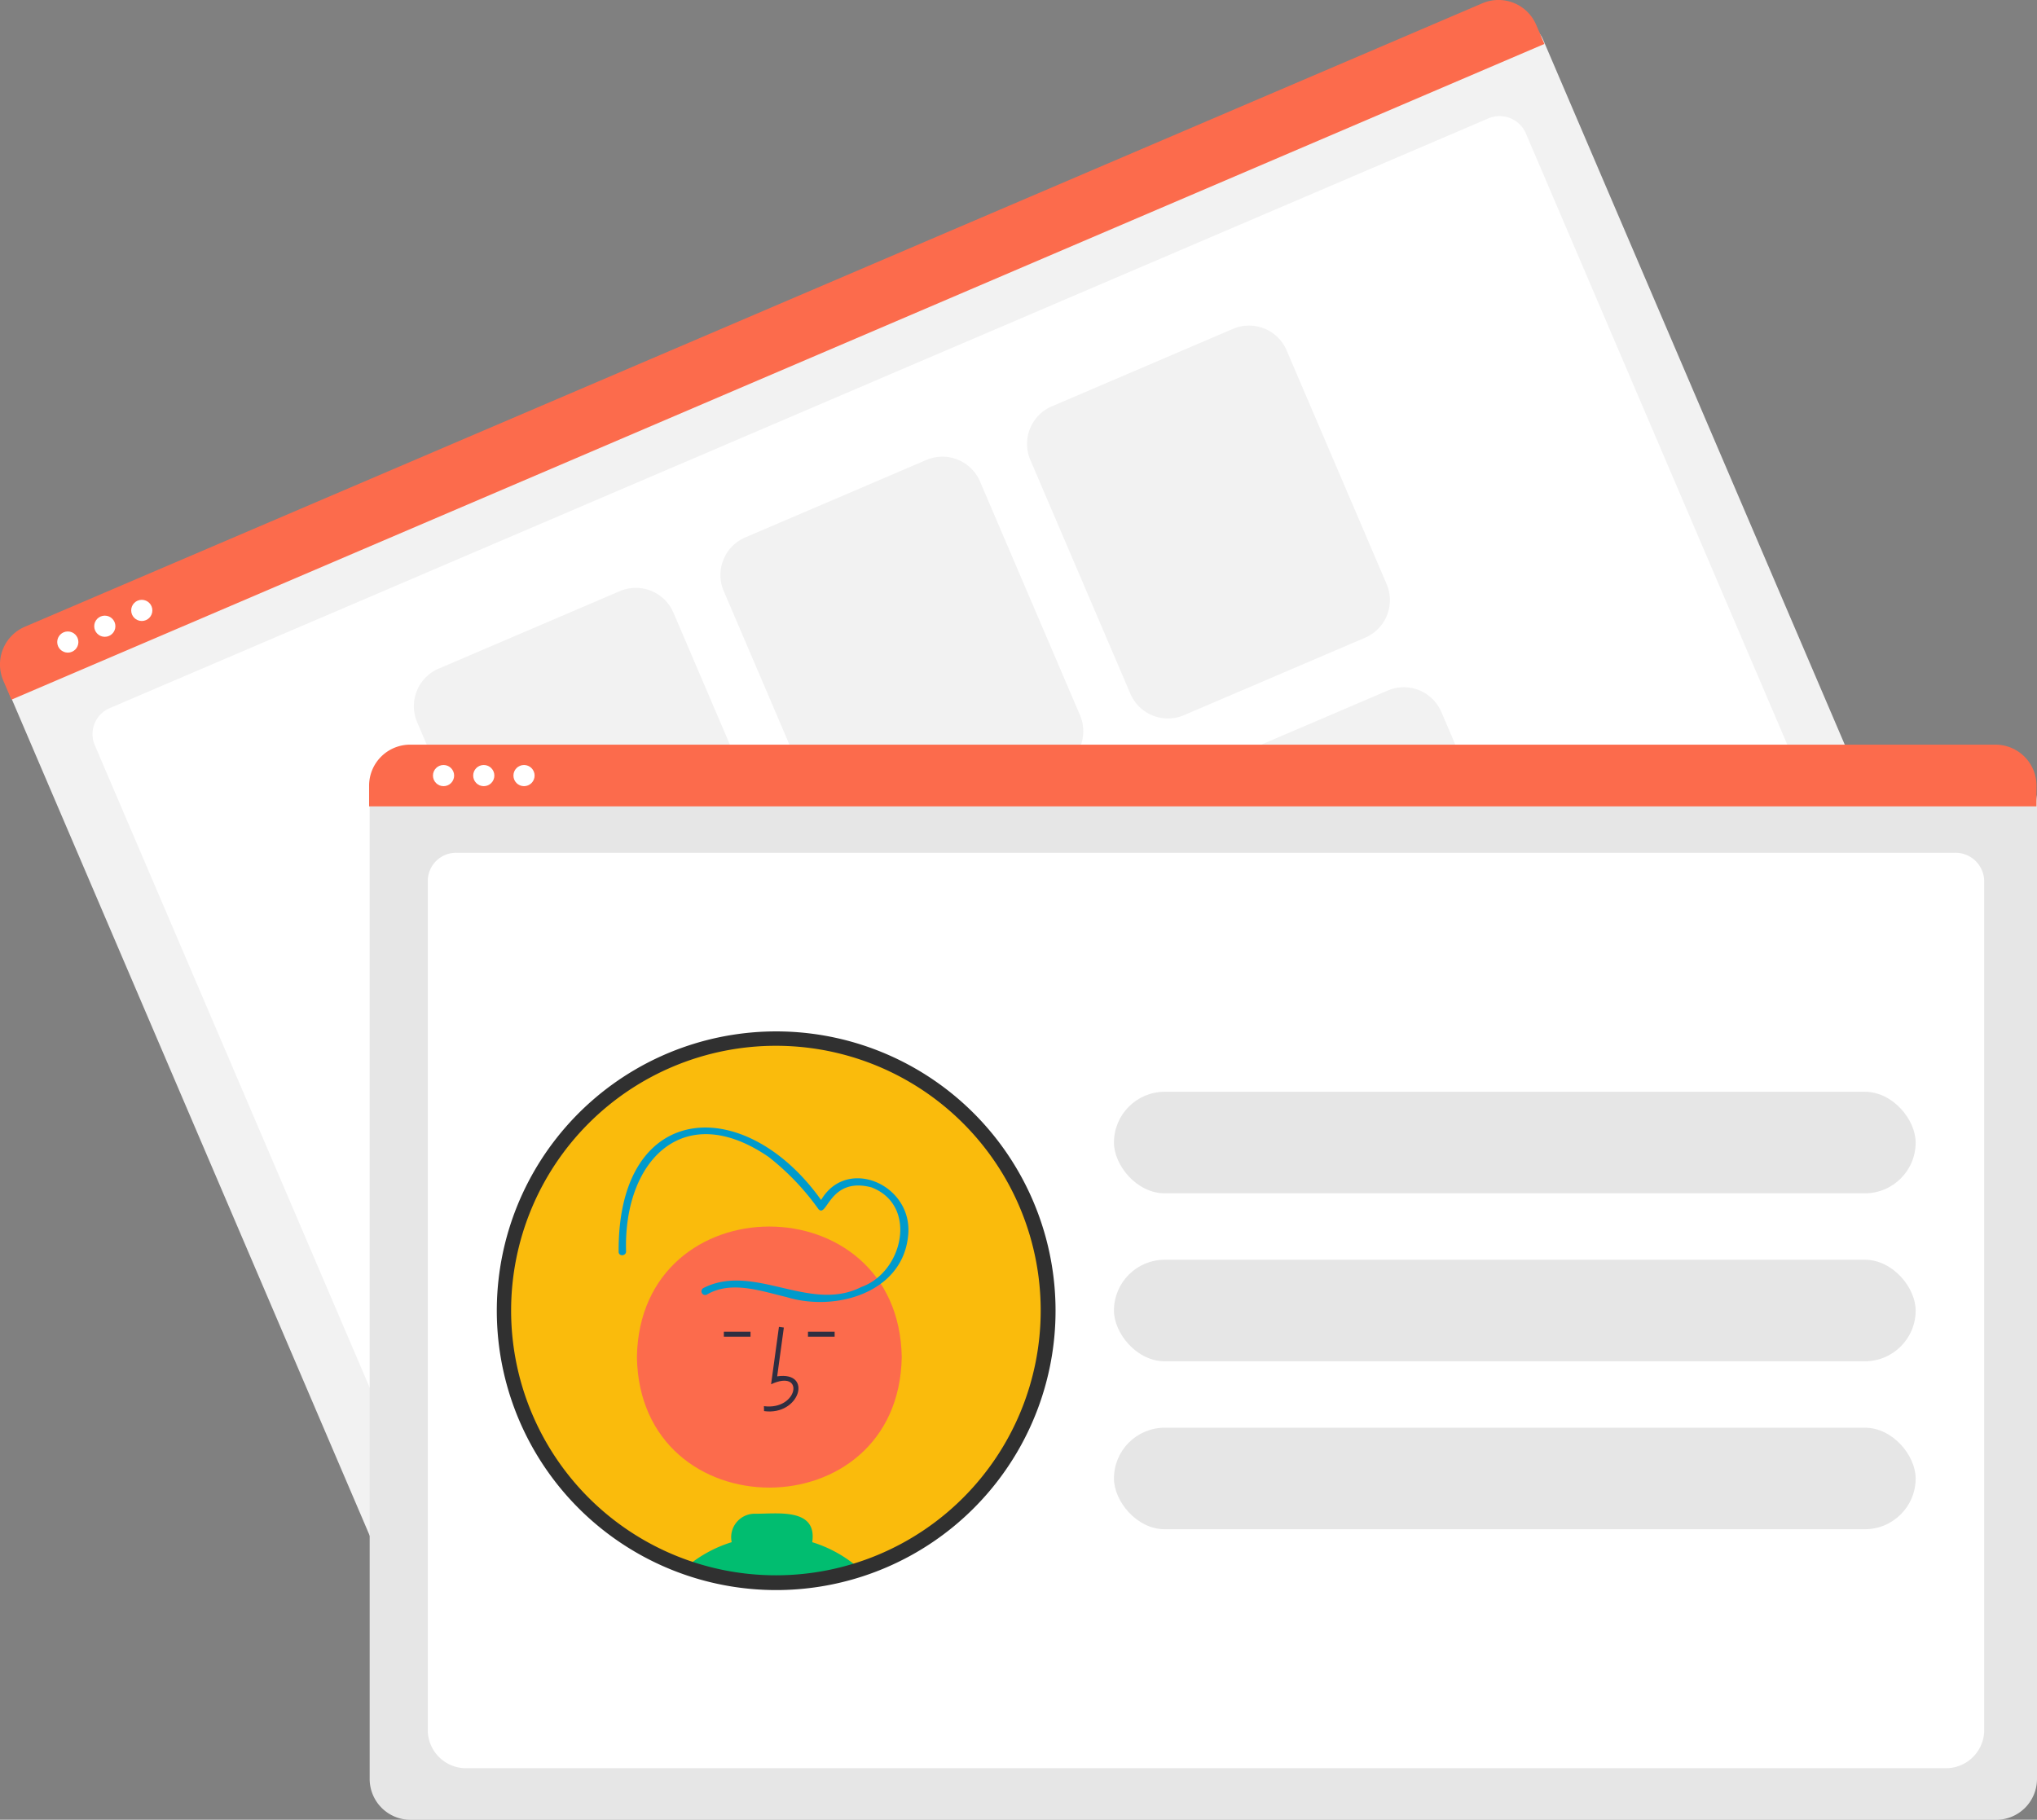
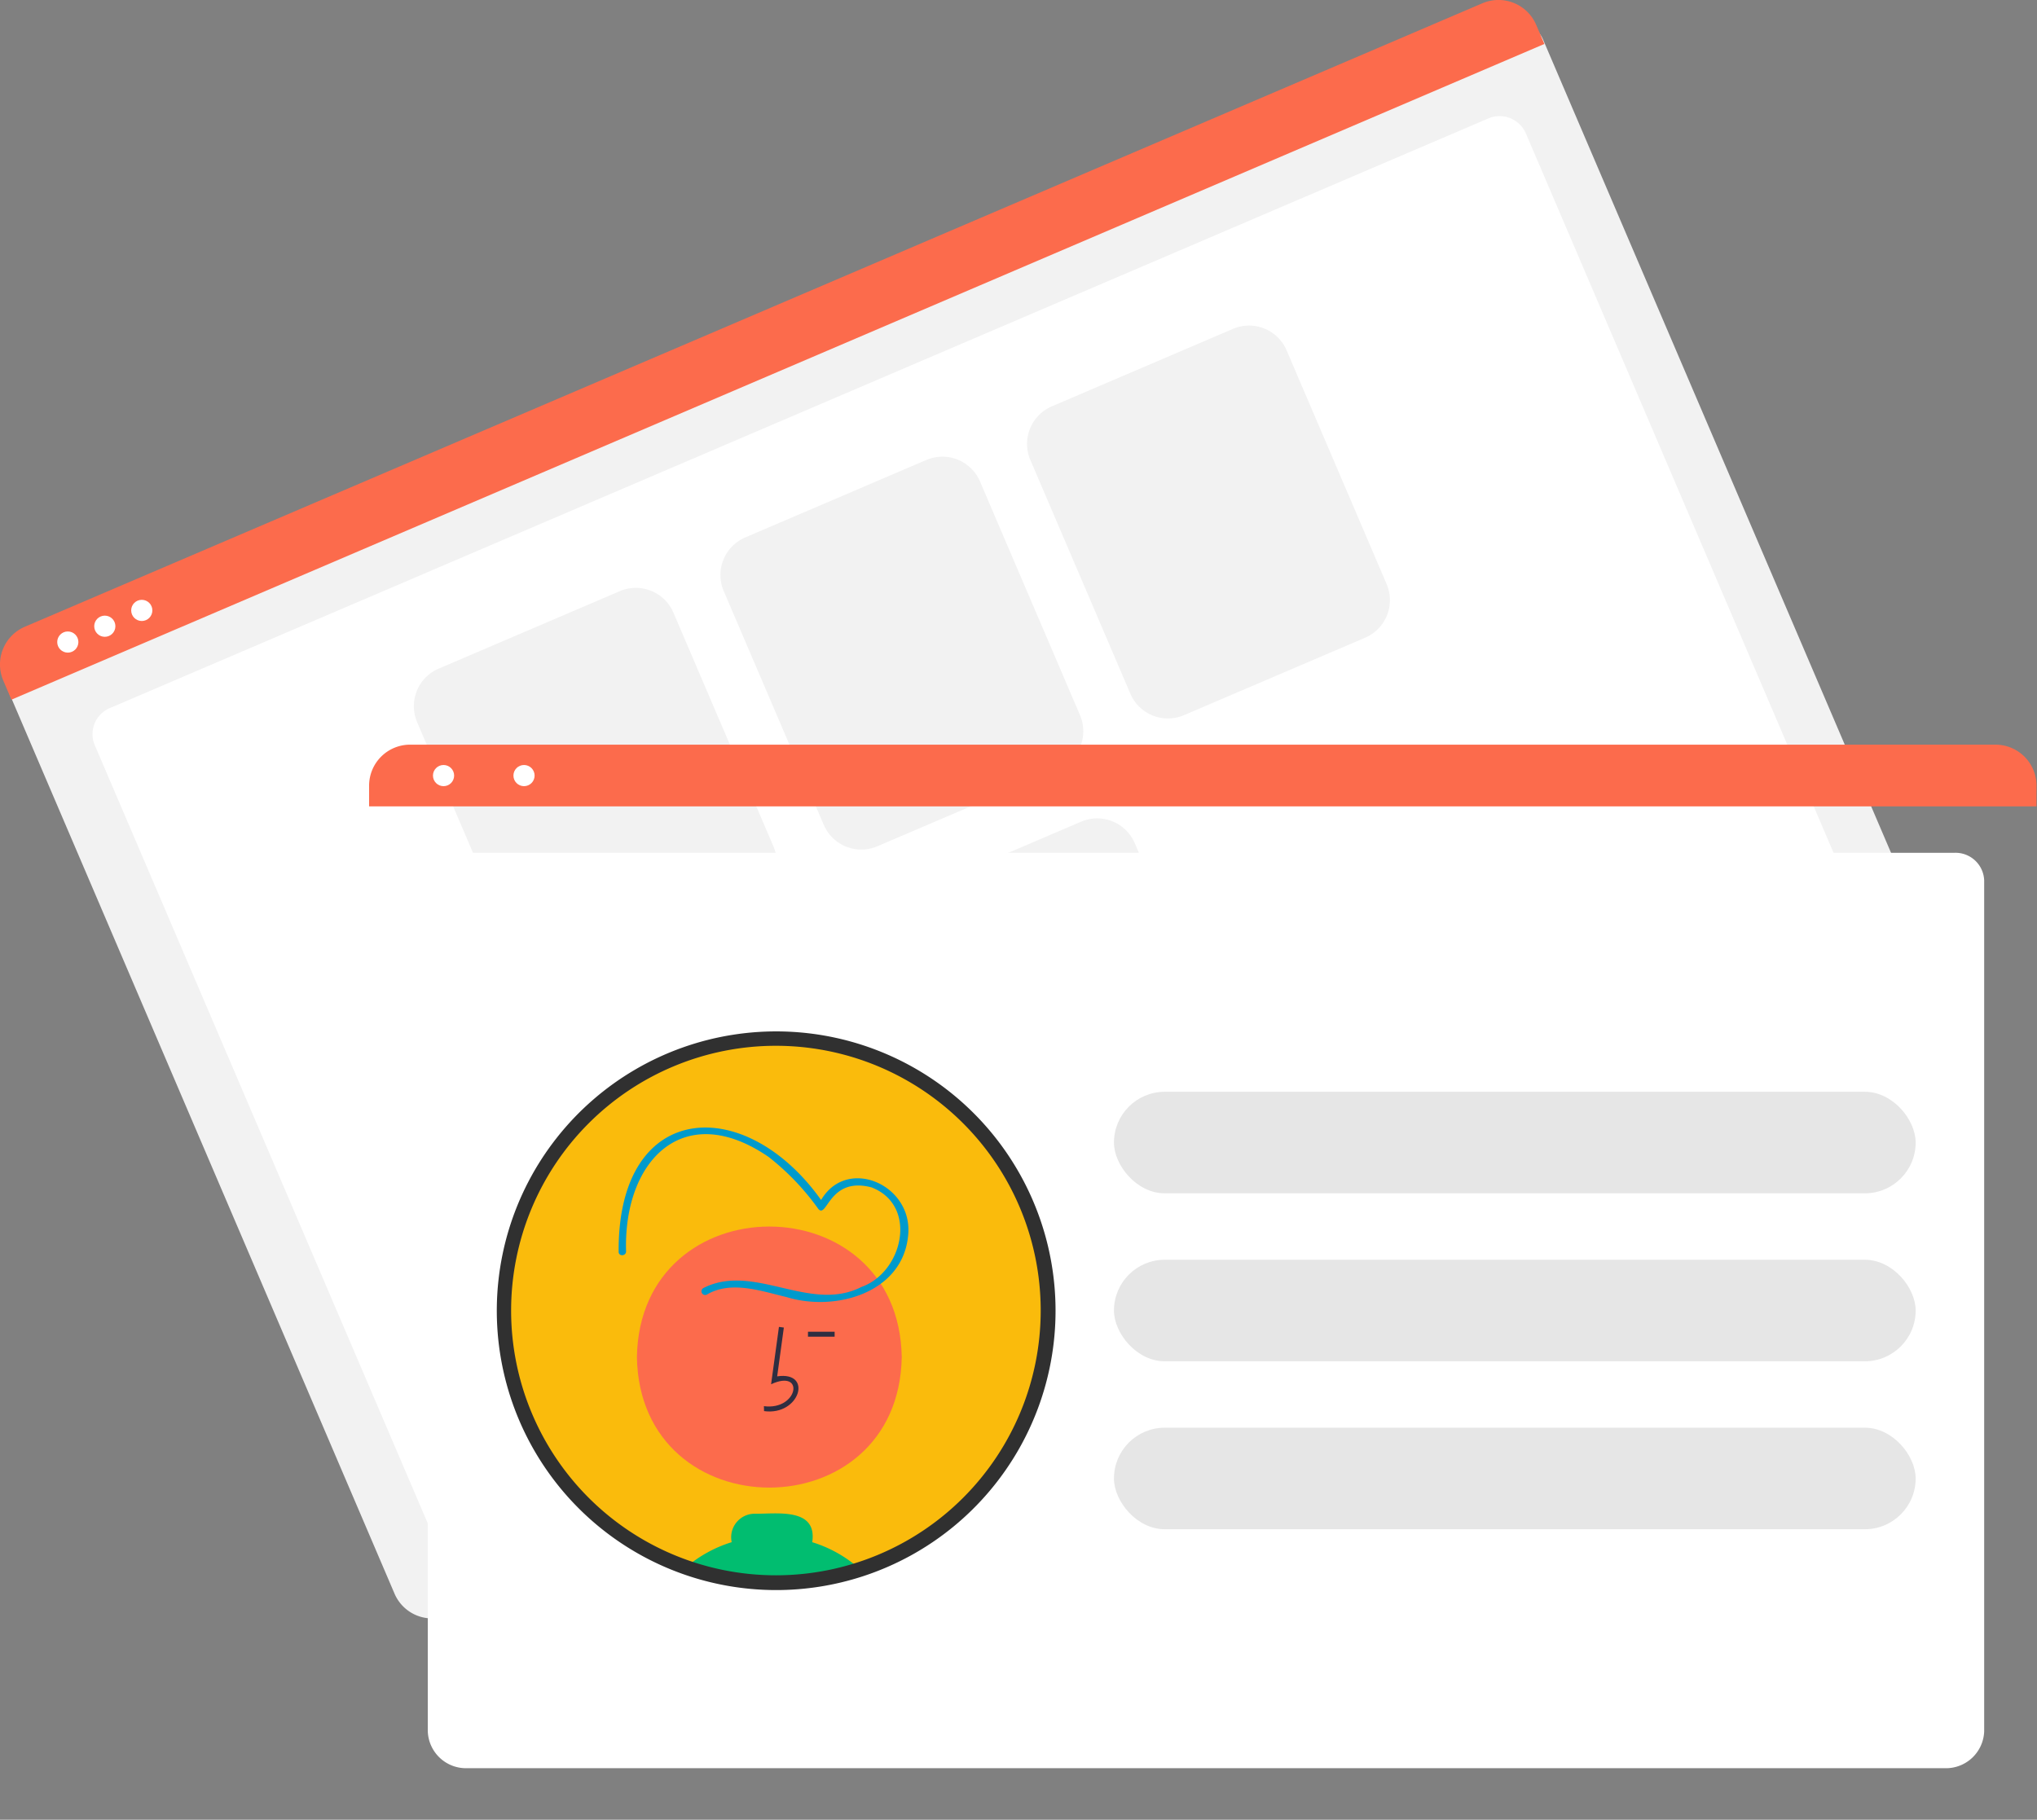
<svg xmlns="http://www.w3.org/2000/svg" width="85.228" height="76.149" viewBox="0 0 85.228 76.149">
  <rect x="0" y="0" width="85.228" height="76.149" fill="#808080" stroke="none" />
  <defs>
    <style>.a{fill:#f2f2f2;}.b{fill:#fff;}.c{fill:#fc6b4c;}.d{fill:#e6e6e6;}.e{fill:#fabb0c;}.f{fill:#2f2e41;}.g{fill:#01bd70;}.h{fill:#009acc;}.i{fill:#303030;}</style>
  </defs>
  <g transform="translate(-549 -4492)">
    <g transform="translate(549 4492)">
      <path class="a" d="M270.88,131.35l-61,26.1a1.71,1.71,0,0,1-2.242-.9l-16.091-37.612a1.253,1.253,0,0,1,.658-1.643l61.817-26.446a1.275,1.275,0,0,1,1.671.67l16.083,37.592A1.71,1.71,0,0,1,270.88,131.35Z" transform="translate(-191.131 -89.862)" />
      <path class="b" d="M298.777,164.713l-56.848,24.32a1.6,1.6,0,0,1-2.117-.769L225.8,155.512a1.183,1.183,0,0,1,.671-1.529l57.612-24.647a1.2,1.2,0,0,1,1.595.58l14,32.736A1.6,1.6,0,0,1,298.777,164.713Z" transform="translate(-221.849 -124.364)" />
      <path class="c" d="M253,84.069l-64.138,27.439-.342-.8a1.716,1.716,0,0,1,.9-2.25l60.986-26.091a1.716,1.716,0,0,1,2.25.9Z" transform="translate(-188.383 -82.23)" />
      <circle class="b" cx="0.443" cy="0.443" r="0.443" transform="translate(2.394 26.424)" />
      <circle class="b" cx="0.443" cy="0.443" r="0.443" transform="translate(3.942 25.762)" />
      <circle class="b" cx="0.443" cy="0.443" r="0.443" transform="translate(5.489 25.1)" />
      <path class="a" d="M369.774,332.912l-7.581,3.243a1.71,1.71,0,0,1-2.242-.9l-4.185-9.782a1.71,1.71,0,0,1,.9-2.242l7.581-3.243a1.71,1.71,0,0,1,2.242.9l4.185,9.782A1.71,1.71,0,0,1,369.774,332.912Z" transform="translate(-338.313 -295.251)" />
      <path class="a" d="M493.682,279.9l-7.581,3.243a1.71,1.71,0,0,1-2.242-.9l-4.185-9.782a1.71,1.71,0,0,1,.9-2.242l7.581-3.243a1.71,1.71,0,0,1,2.242.9l4.185,9.782A1.71,1.71,0,0,1,493.682,279.9Z" transform="translate(-449.394 -247.729)" />
      <path class="a" d="M617.591,226.891l-7.581,3.243a1.71,1.71,0,0,1-2.242-.9l-4.185-9.782a1.71,1.71,0,0,1,.9-2.242l7.581-3.243a1.71,1.71,0,0,1,2.242.9l4.185,9.782A1.71,1.71,0,0,1,617.591,226.891Z" transform="translate(-560.474 -200.206)" />
      <path class="a" d="M432.314,479.1l-7.581,3.243a1.71,1.71,0,0,1-2.242-.9l-4.185-9.782a1.71,1.71,0,0,1,.9-2.242l7.581-3.243a1.71,1.71,0,0,1,2.242.9l4.185,9.782A1.71,1.71,0,0,1,432.314,479.1Z" transform="translate(-394.378 -426.301)" />
      <path class="a" d="M556.222,426.085l-7.581,3.243a1.71,1.71,0,0,1-2.242-.9l-4.185-9.782a1.71,1.71,0,0,1,.9-2.242l7.581-3.243a1.71,1.71,0,0,1,2.242.9l4.185,9.782A1.71,1.71,0,0,1,556.222,426.085Z" transform="translate(-505.459 -378.778)" />
-       <path class="a" d="M680.131,373.075l-7.581,3.243a1.71,1.71,0,0,1-2.242-.9l-4.185-9.782a1.71,1.71,0,0,1,.9-2.242l7.581-3.243a1.71,1.71,0,0,1,2.242.9l4.185,9.782A1.71,1.71,0,0,1,680.131,373.075Z" transform="translate(-616.539 -331.256)" />
-       <path class="d" d="M405.834,437.9H339.489a1.71,1.71,0,0,1-1.708-1.708V395.28a1.253,1.253,0,0,1,1.251-1.251h67.237a1.275,1.275,0,0,1,1.273,1.273v40.888A1.71,1.71,0,0,1,405.834,437.9Z" transform="translate(-322.314 -361.748)" />
      <path class="b" d="M424.753,465.243H362.921a1.6,1.6,0,0,1-1.644-1.539V428.079a1.183,1.183,0,0,1,1.218-1.142h62.663a1.2,1.2,0,0,1,1.238,1.16V463.7A1.6,1.6,0,0,1,424.753,465.243Z" transform="translate(-343.378 -391.251)" />
      <path class="c" d="M407.311,385.805H337.55v-.87a1.716,1.716,0,0,1,1.714-1.713H405.6a1.716,1.716,0,0,1,1.714,1.713Z" transform="translate(-322.107 -352.061)" />
      <circle class="b" cx="0.443" cy="0.443" r="0.443" transform="translate(18.115 32.012)" />
-       <circle class="b" cx="0.443" cy="0.443" r="0.443" transform="translate(19.798 32.012)" />
      <circle class="b" cx="0.443" cy="0.443" r="0.443" transform="translate(21.482 32.012)" />
      <rect class="d" width="33.543" height="4.248" rx="2.124" transform="translate(46.608 45.687)" />
      <rect class="d" width="33.543" height="4.248" rx="2.124" transform="translate(46.608 52.716)" />
      <rect class="d" width="33.543" height="4.248" rx="2.124" transform="translate(46.608 59.744)" />
      <path class="e" d="M414.749,513.326a11.388,11.388,0,1,1-11.388-11.388A11.388,11.388,0,0,1,414.749,513.326Z" transform="translate(-370.895 -458.486)" />
-       <path class="c" d="M456.856,583.463c-.124,7.283-10.958,7.282-11.081,0C445.9,576.18,456.732,576.181,456.856,583.463Z" transform="translate(-419.127 -526.675)" />
+       <path class="c" d="M456.856,583.463c-.124,7.283-10.958,7.282-11.081,0C445.9,576.18,456.732,576.181,456.856,583.463" transform="translate(-419.127 -526.675)" />
      <path class="f" d="M497.119,622.074l-.006-.207c1.427.19,1.734-1.578.3-.917l.329-2.4.205.028-.279,2.042C499.178,620.394,498.617,622.281,497.119,622.074Z" transform="translate(-465.151 -563.025)" />
      <rect class="f" width="1.115" height="0.207" transform="translate(33.806 55.728)" />
-       <rect class="f" width="1.115" height="0.207" transform="translate(30.286 55.728)" />
      <path class="g" d="M470.886,695.146c.217-1.467-1.5-1.177-2.409-1.192a.985.985,0,0,0-.961,1.191A5.386,5.386,0,0,0,465.6,696.2a11.437,11.437,0,0,0,7.292.081A5.358,5.358,0,0,0,470.886,695.146Z" transform="translate(-436.902 -630.611)" />
      <path class="h" d="M442.1,544.962c1.027-.593,2.272-.138,3.333.111,2.012.619,4.834-.156,5.079-2.553.255-2.229-2.8-3.472-3.77-1.253l.284-.037c-3.161-4.7-8.661-4.52-8.624,1.939-.012.2.3.2.311,0-.116-3.806,2.4-6.408,5.964-3.962a10.491,10.491,0,0,1,2.082,2.18c.371.416.451-1.374,2.226-.905,1.953.757,1.316,3.554-.43,4.168-2.157,1.1-4.494-1.035-6.611.045a.155.155,0,0,0,.157.268Z" transform="translate(-412.518 -490.794)" />
      <path class="i" d="M400.837,522.494a11.689,11.689,0,1,1,3.622-.572A11.689,11.689,0,0,1,400.837,522.494Zm0-22.776A11.079,11.079,0,1,0,411.915,510.8,11.079,11.079,0,0,0,400.837,499.718Z" transform="translate(-368.372 -455.956)" />
    </g>
  </g>
</svg>